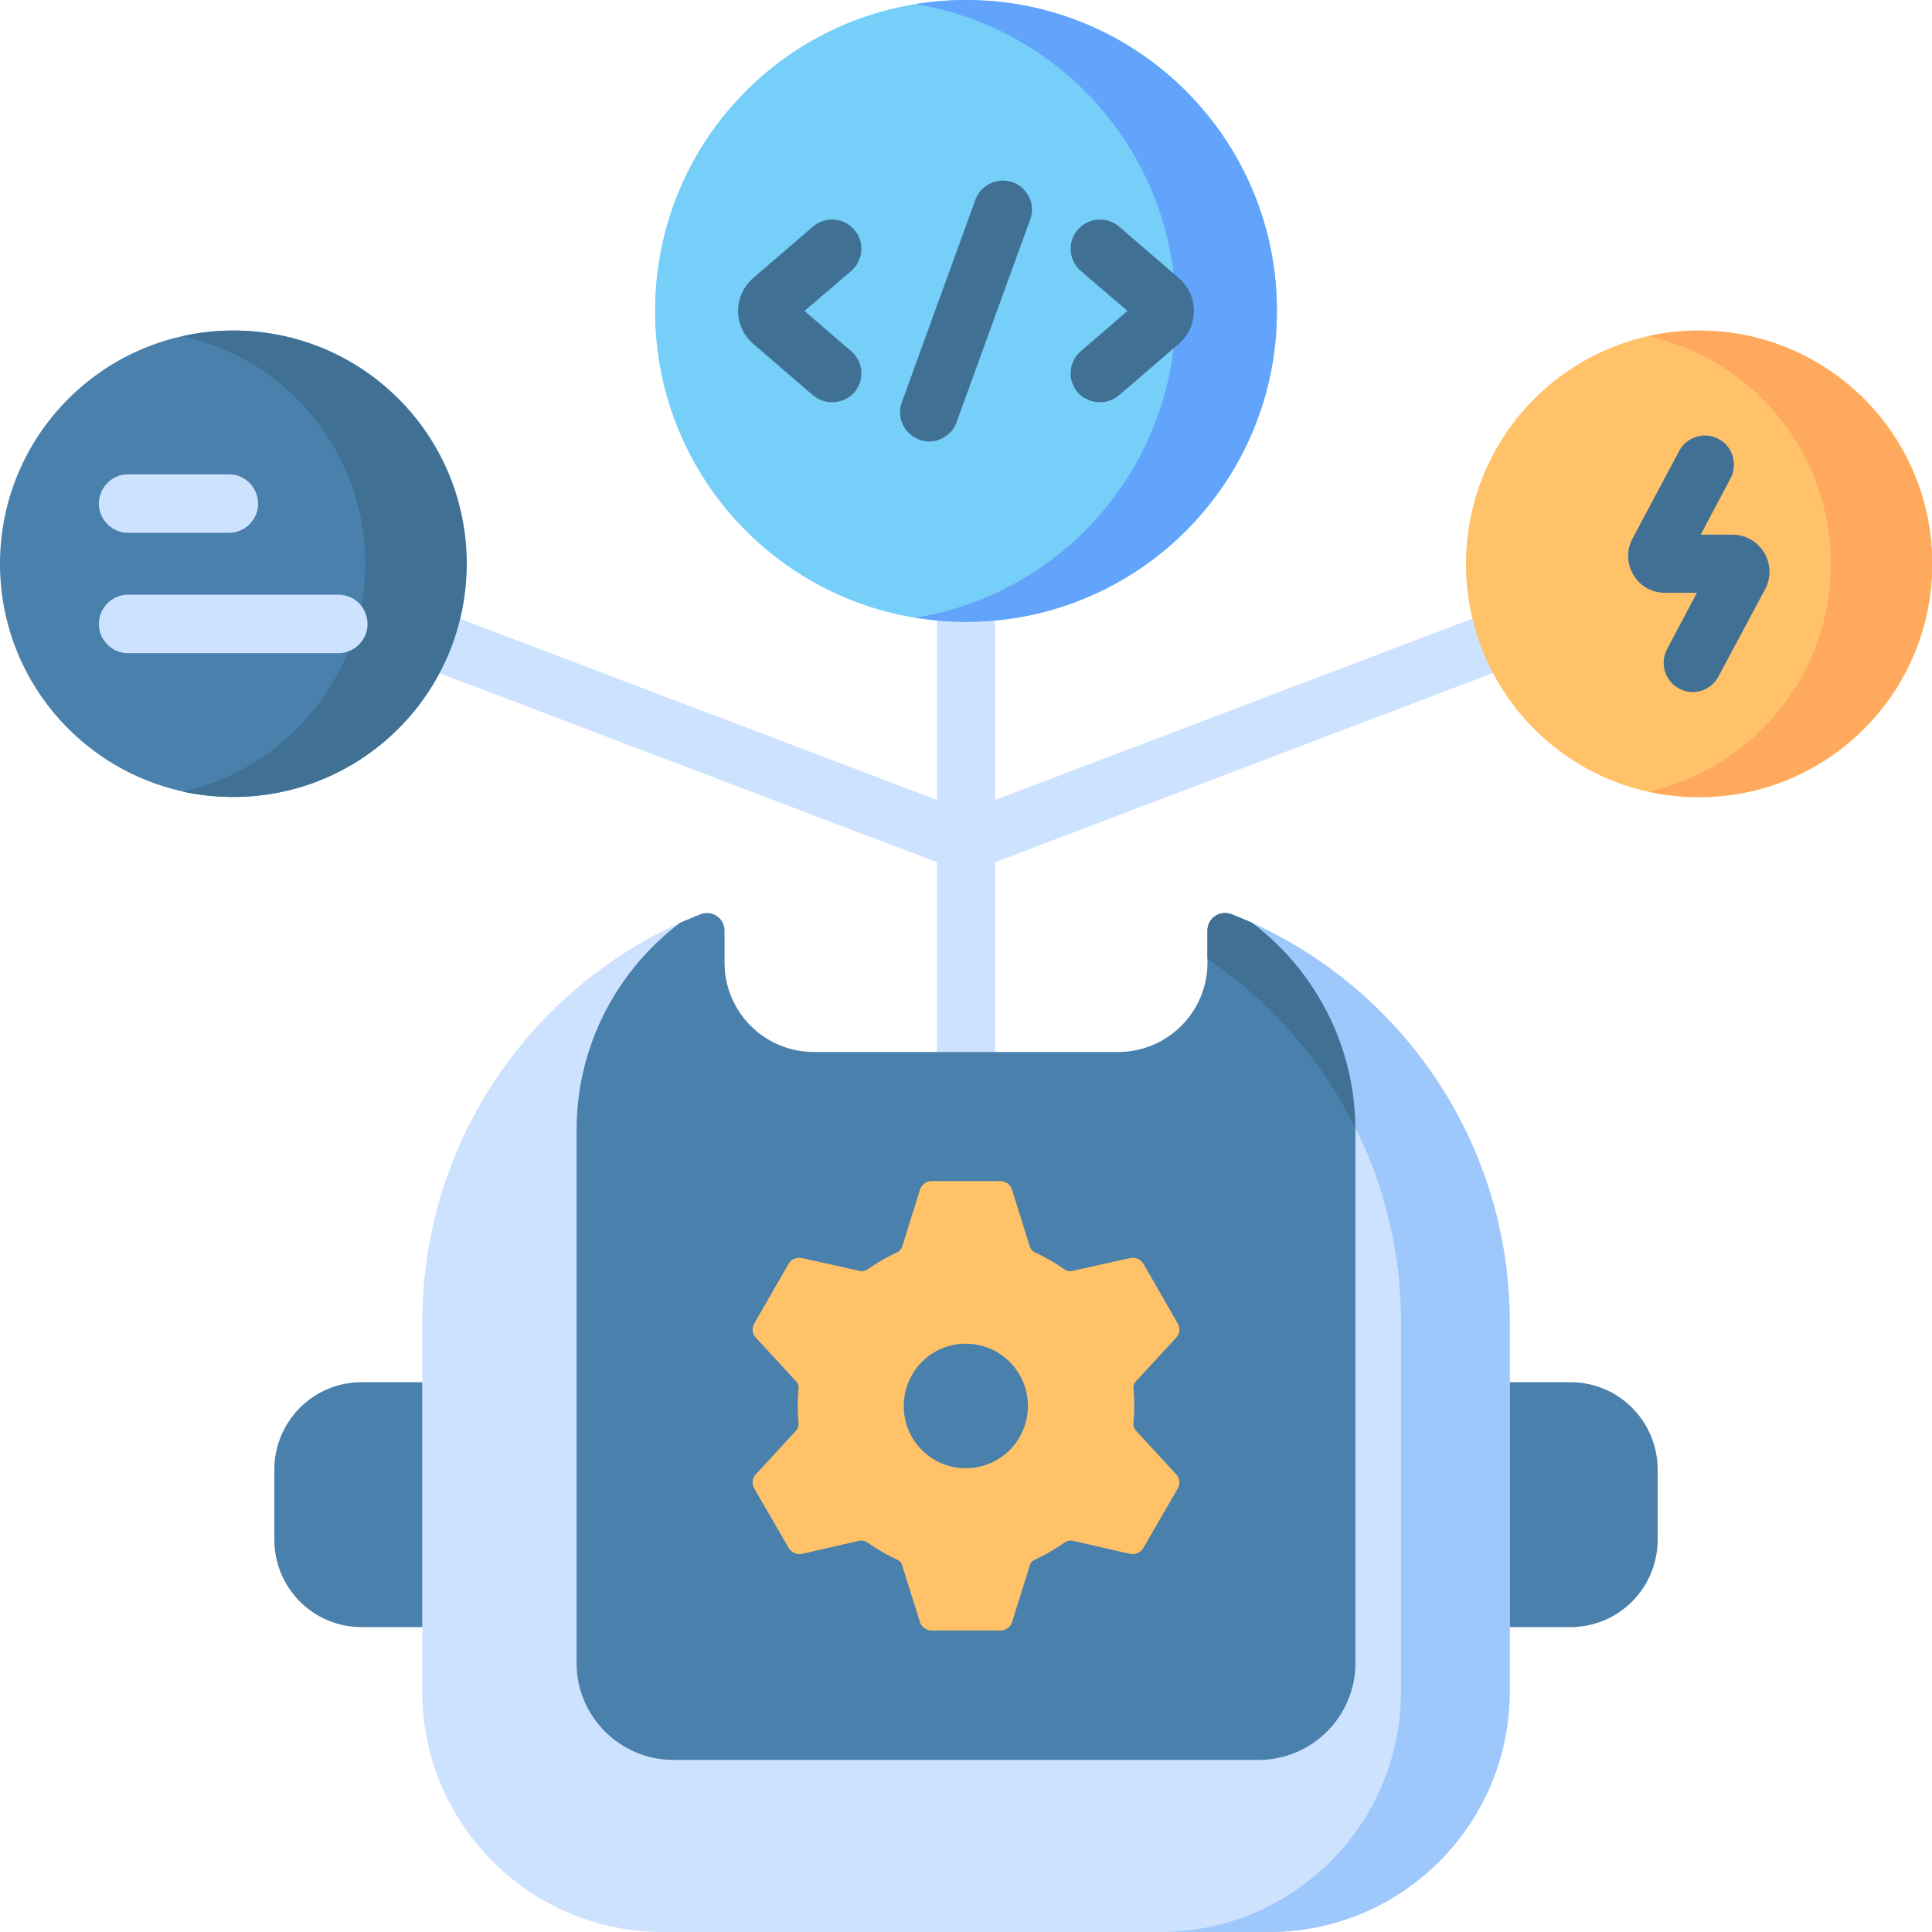
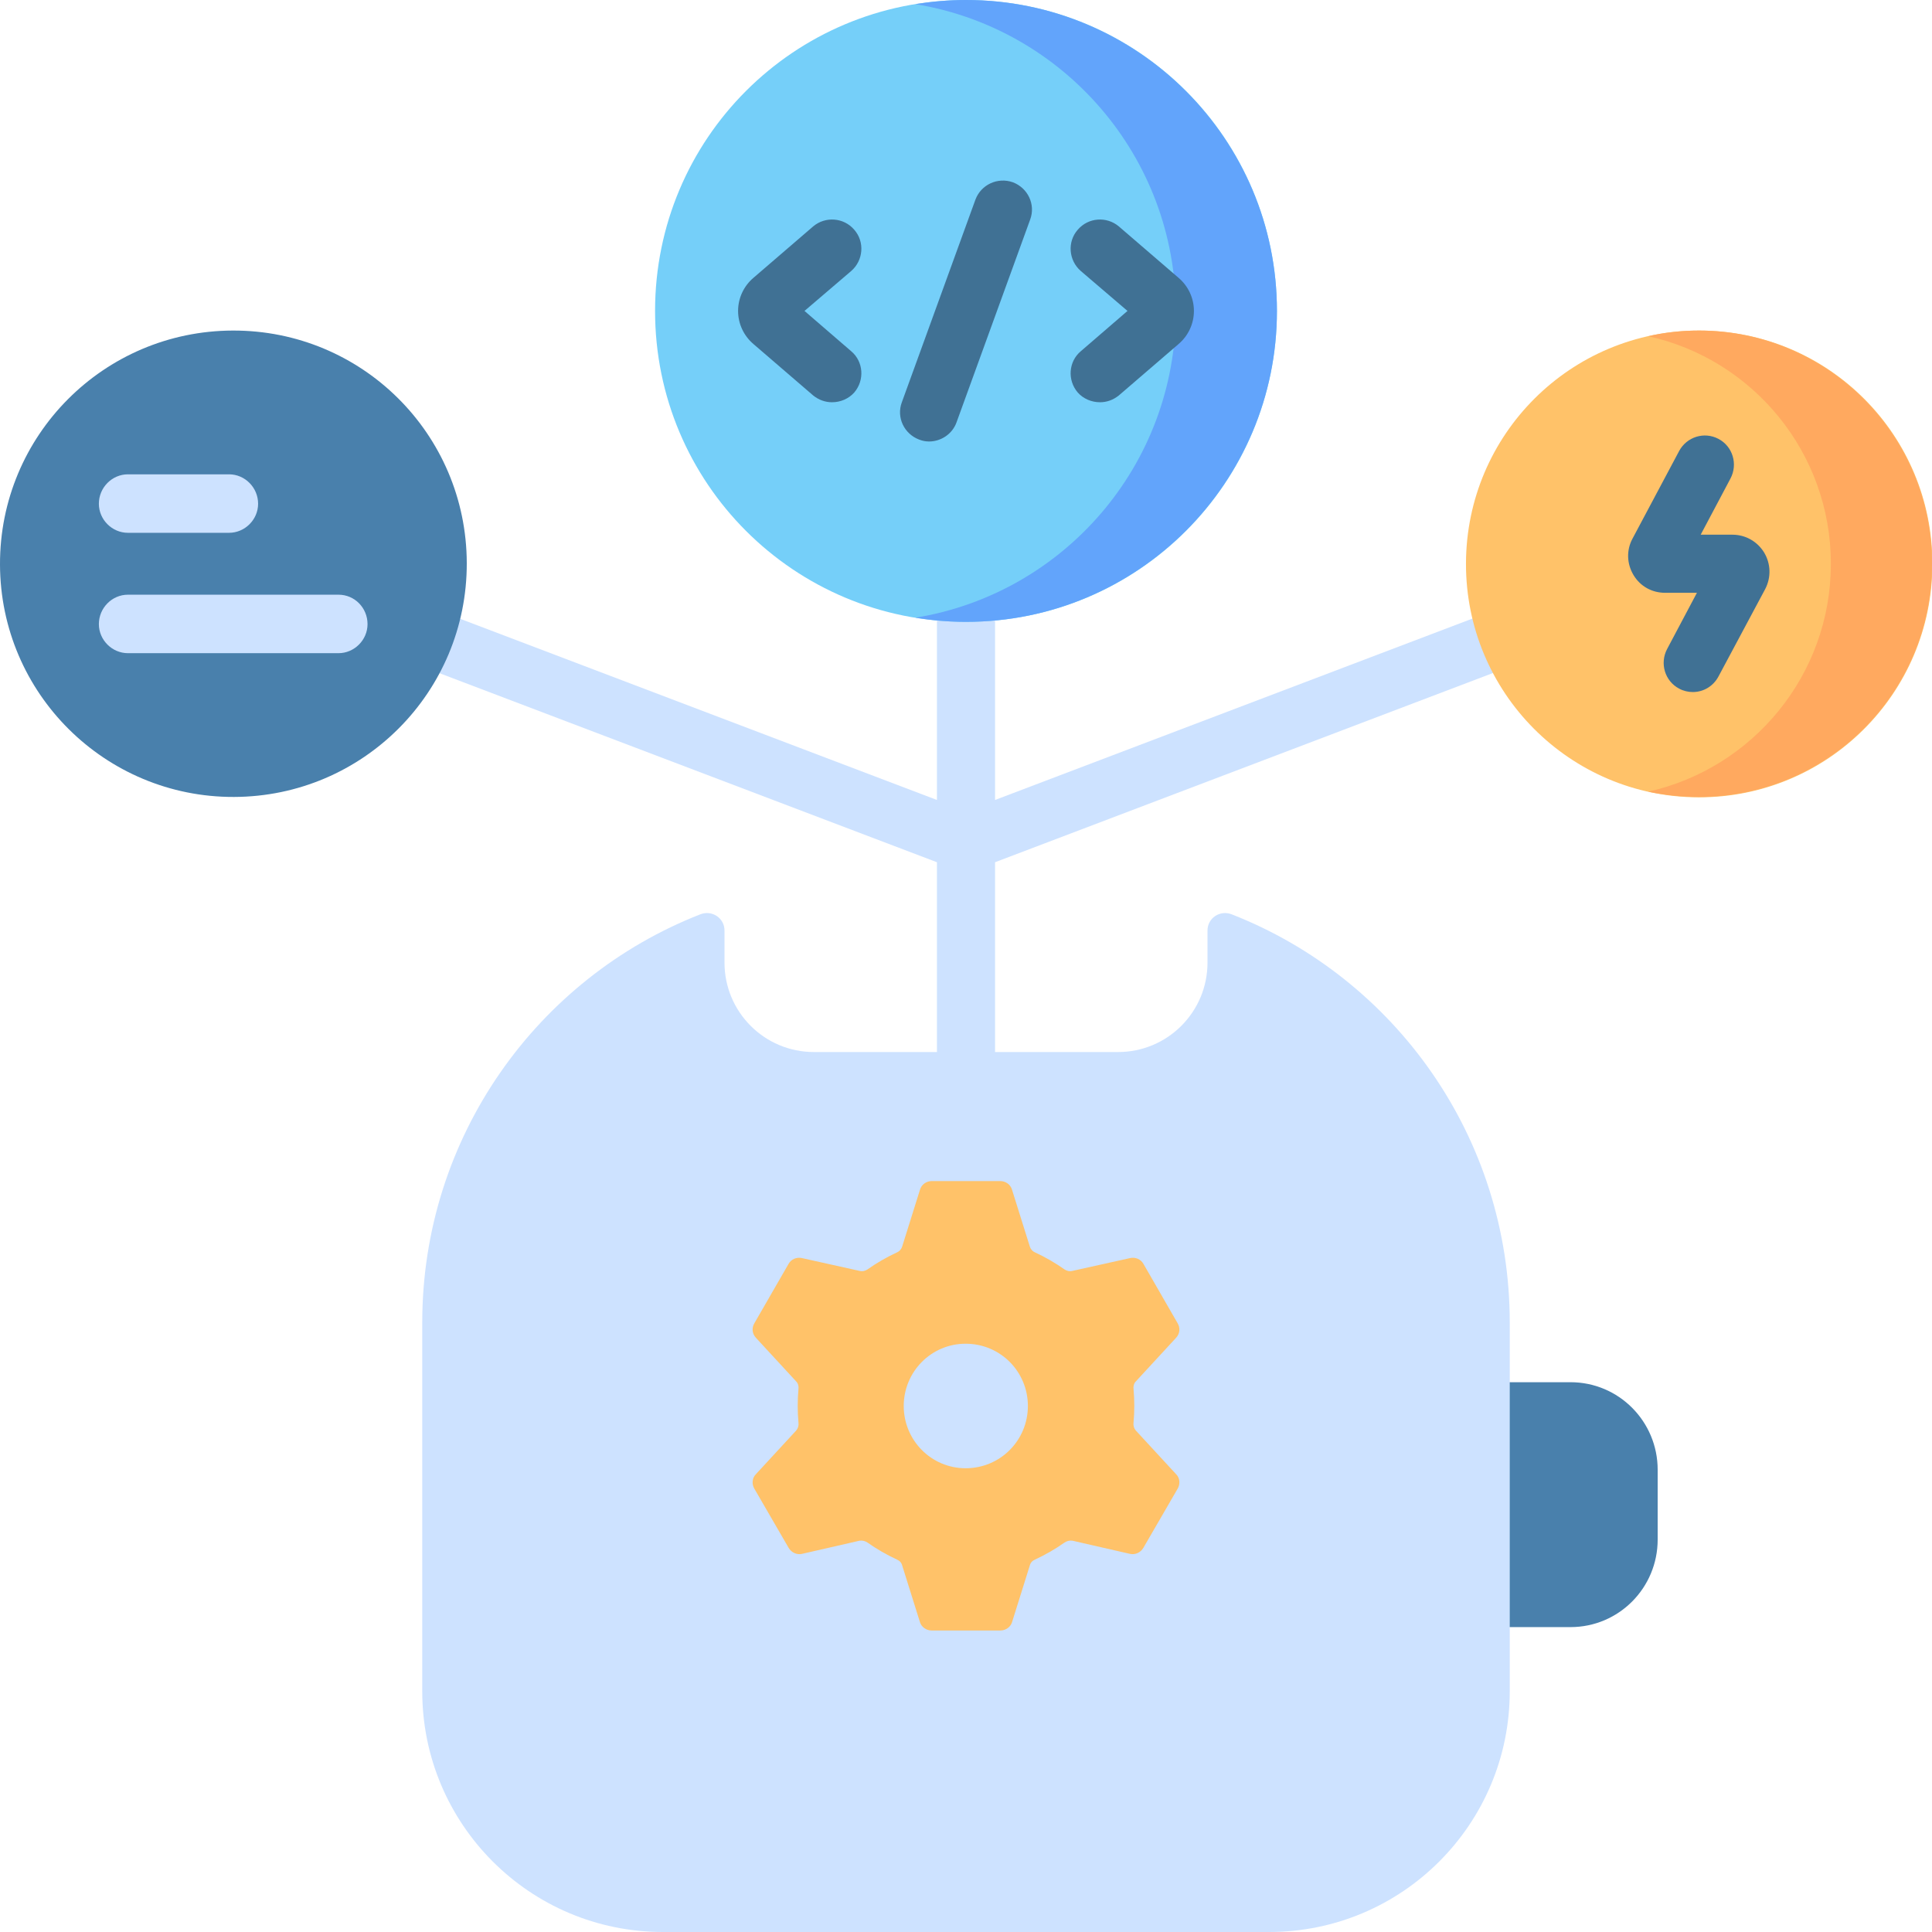
<svg xmlns="http://www.w3.org/2000/svg" viewBox="0 0 512 512" width="70" height="70">
  <title>Generative AI Development</title>
  <style>		.s0 { fill: #cde2ff } 		.s1 { fill: #4980ac } 		.s2 { fill: #9ec8fc } 		.s3 { fill: #407194 } 		.s4 { fill: #ffc269 } 		.s5 { fill: #75cff9 } 		.s6 { fill: #62a4fb } 		.s7 { fill: #ffa95f } 	</style>
  <g>
    <path class="s0" d="m457.4 146.7c-1.5-4-6-6-10-4.5l-183.7 69.8v-78.5c0-4.3-3.4-7.8-7.7-7.8-4.3 0-7.7 3.5-7.7 7.8v78.5l-183.7-69.8c-4-1.5-8.5 0.5-10 4.5-1.5 4 0.5 8.4 4.5 9.9l189.2 71.9v61.5c0 4.2 3.4 7.7 7.7 7.7 4.3 0 7.7-3.5 7.7-7.7v-61.5l189.2-71.9c4-1.5 6-5.9 4.5-9.9z" />
    <path class="s1" d="m416.2 431.2h-31.6v-64.9h31.6c12.8 0 23.1 10.4 23.1 23.2v18.5c0 12.8-10.3 23.2-23.1 23.2z" />
-     <path class="s1" d="m95.8 431.2h31.6v-64.9h-31.6c-12.8 0-23.1 10.4-23.1 23.2v18.5c0 12.8 10.3 23.2 23.1 23.2z" />
    <path class="s0" d="m400.1 350.5v97.7c0 35.2-28.5 63.8-63.8 63.8h-160.6c-35.3 0-63.8-28.6-63.8-63.8v-97.7c0-49.2 30.5-91.3 73.7-108.2 3.1-1.2 6.4 1 6.4 4.3v8.5c0 13.1 10.6 23.7 23.7 23.7h80.6c13.1 0 23.7-10.6 23.7-23.7v-8.5c0-3.3 3.3-5.5 6.4-4.3 43.2 16.9 73.7 59 73.7 108.2z" />
-     <path class="s2" d="m400.1 350.5v97.7c0 35.2-28.5 63.8-63.8 63.8h-28.8c35.2 0 63.8-28.6 63.8-63.8v-97.7c0-40.1-20.4-75.5-51.3-96.4v-7.5c0-3.3 3.3-5.5 6.4-4.3 43.2 16.9 73.7 59 73.7 108.2z" />
-     <path class="s1" d="m359.2 299.5v141.2c0 14.2-11.5 25.7-25.7 25.7h-155c-14.2 0-25.7-11.5-25.7-25.7v-141.2c0-22.5 10.8-42.4 27.5-55q1.1-0.5 2.2-0.9 1.6-0.7 3.1-1.3c3.1-1.2 6.4 1 6.4 4.3v8.5c0 13.1 10.6 23.7 23.7 23.7h80.6c13.1 0 23.7-10.6 23.7-23.7v-8.5c0-3.3 3.3-5.5 6.4-4.3q2.7 1.1 5.3 2.2c16.7 12.6 27.5 32.5 27.5 55z" />
-     <path class="s3" d="m359.1 298.8c-0.2-22.2-10.9-41.9-27.4-54.3q-2.6-1.1-5.3-2.2c-3.1-1.2-6.4 1-6.4 4.3v7.5c16.6 11.2 30.2 26.6 39.1 44.7z" />
    <path class="s4" d="m301 379.1c-0.5-0.6-0.7-1.3-0.6-2.1q0.2-2.2 0.2-4.4 0-2.3-0.2-4.5c-0.1-0.7 0.1-1.5 0.6-2l10.7-11.6c1-1.1 1.1-2.6 0.4-3.8l-9.1-15.8c-0.7-1.2-2.1-1.8-3.5-1.5l-15.3 3.4c-0.8 0.2-1.5 0-2.1-0.4q-3.7-2.6-7.8-4.5c-0.7-0.3-1.2-0.9-1.4-1.6l-4.7-15c-0.4-1.4-1.7-2.3-3.1-2.3h-18.2c-1.4 0-2.7 0.9-3.1 2.3l-4.7 15c-0.2 0.7-0.7 1.3-1.4 1.6q-4.1 1.9-7.8 4.5c-0.6 0.4-1.3 0.6-2.1 0.4l-15.3-3.4c-1.4-0.3-2.8 0.3-3.5 1.5l-9.1 15.8c-0.7 1.2-0.6 2.7 0.4 3.8l10.7 11.6c0.5 0.5 0.7 1.3 0.6 2q-0.2 2.2-0.2 4.5 0 2.2 0.2 4.4c0.1 0.8-0.1 1.5-0.6 2.1l-10.7 11.6c-1 1-1.1 2.6-0.4 3.8l9.1 15.7c0.7 1.2 2.1 1.9 3.5 1.6l15.3-3.5c0.8-0.1 1.5 0.1 2.1 0.5q3.7 2.6 7.8 4.5c0.7 0.3 1.2 0.8 1.4 1.6l4.7 15c0.4 1.3 1.7 2.2 3.1 2.2h18.2c1.4 0 2.7-0.9 3.1-2.2l4.7-15c0.2-0.8 0.7-1.3 1.4-1.6q4.1-1.9 7.8-4.5c0.6-0.4 1.3-0.6 2.1-0.5l15.3 3.5c1.4 0.3 2.8-0.4 3.5-1.6l9.1-15.7c0.7-1.2 0.6-2.8-0.4-3.8zm-45.1 10c-9.1 0-16.4-7.4-16.4-16.5 0-9.1 7.3-16.5 16.4-16.5 9.2 0 16.5 7.4 16.5 16.5 0 9.1-7.3 16.5-16.5 16.5z" />
    <path fill-rule="evenodd" class="s5" d="m256 164.8c-45.6 0-82.4-36.8-82.4-82.4 0-45.6 36.8-82.4 82.4-82.4 45.6 0 82.4 36.8 82.4 82.4 0 45.6-36.8 82.4-82.4 82.4z" />
    <path class="s6" d="m256 0c-4.6 0-9 0.4-13.4 1.1 39.2 6.4 69 40.4 69 81.3 0 41-29.8 74.9-69 81.3 4.4 0.7 8.8 1.1 13.4 1.1 45.5 0 82.4-36.9 82.4-82.4 0-45.5-36.9-82.4-82.4-82.4z" />
    <g>
      <path class="s3" d="m220.5 106.6c-1.8 0-3.5-0.6-5-1.8l-15.8-13.6c-2.6-2.2-4.1-5.4-4.1-8.8 0-3.4 1.5-6.6 4.1-8.8l15.8-13.6c3.2-2.7 8.1-2.4 10.9 0.9 2.8 3.2 2.4 8.1-0.8 10.9l-12.4 10.6 12.4 10.7c3.2 2.7 3.6 7.6 0.8 10.9-1.5 1.7-3.7 2.6-5.9 2.6z" />
      <path class="s3" d="m291.5 106.6c-2.2 0-4.4-0.9-5.9-2.6-2.8-3.3-2.4-8.2 0.8-10.9l12.4-10.7-12.4-10.6c-3.2-2.8-3.6-7.7-0.8-10.9 2.8-3.3 7.7-3.6 10.9-0.9l15.8 13.6c2.6 2.2 4.1 5.4 4.1 8.8 0 3.4-1.5 6.6-4.1 8.8l-15.8 13.6c-1.5 1.2-3.2 1.8-5 1.8zm10.8-21.2z" />
      <path class="s3" d="m246.2 117q-1.3 0-2.6-0.5c-4-1.5-6.1-5.9-4.6-9.9l19.5-53.7c1.5-4 5.9-6 9.9-4.6 4 1.5 6.1 5.9 4.6 9.9l-19.5 53.7c-1.1 3.1-4.1 5.1-7.3 5.1z" />
    </g>
    <path fill-rule="evenodd" class="s4" d="m512.1 149.6c-0.1 34.2-27.8 61.8-62 61.7-34.2-0.1-61.7-27.9-61.6-62 0.1-34.2 27.8-61.8 62-61.7 34.2 0.1 61.7 27.8 61.6 62z" />
    <path class="s7" d="m450.2 87.6c-4.6 0-9.1 0.5-13.4 1.5 27.7 6.1 48.4 30.8 48.4 60.3 0 29.5-20.7 54.2-48.4 60.4 4.3 0.9 8.8 1.4 13.4 1.4 34.1 0 61.8-27.6 61.8-61.8 0-34.1-27.7-61.8-61.8-61.8z" />
    <path fill-rule="evenodd" class="s1" d="m62 211.2c-34.1 0.1-61.9-27.4-62-61.6-0.1-34.2 27.5-61.9 61.7-62 34.2-0.1 61.9 27.4 62 61.6 0.1 34.2-27.5 61.9-61.7 62z" />
-     <path class="s3" d="m61.8 87.6c-4.6 0-9.1 0.5-13.4 1.5 27.7 6.1 48.4 30.8 48.4 60.3 0 29.5-20.7 54.2-48.4 60.4 4.3 0.9 8.8 1.4 13.4 1.4 34.1 0 61.8-27.6 61.8-61.8 0-34.1-27.7-61.8-61.8-61.8z" />
    <path class="s3" d="m448.6 183.4c-1.2 0-2.5-0.3-3.6-0.9-3.8-2-5.2-6.7-3.2-10.5l7.9-14.9h-8.4c-3.5 0-6.6-1.7-8.4-4.7-1.8-3-1.9-6.6-0.3-9.6l12.4-23.3c2-3.7 6.6-5.2 10.4-3.2 3.8 2 5.2 6.7 3.2 10.5l-7.9 14.9h8.4c3.5 0 6.6 1.8 8.4 4.7 1.8 3 1.9 6.6 0.3 9.7l-12.4 23.2c-1.4 2.6-4 4.1-6.8 4.1z" />
    <g>
      <path class="s0" d="m60.7 141.2h-26.8c-4.2 0-7.7-3.5-7.7-7.7 0-4.3 3.5-7.8 7.7-7.8h26.8c4.2 0 7.7 3.5 7.7 7.8 0 4.2-3.5 7.7-7.7 7.7z" />
      <path class="s0" d="m89.7 173.1h-55.8c-4.2 0-7.7-3.5-7.7-7.7 0-4.3 3.5-7.8 7.7-7.8h55.8c4.3 0 7.7 3.5 7.7 7.8 0 4.2-3.5 7.7-7.7 7.7z" />
    </g>
  </g>
</svg>